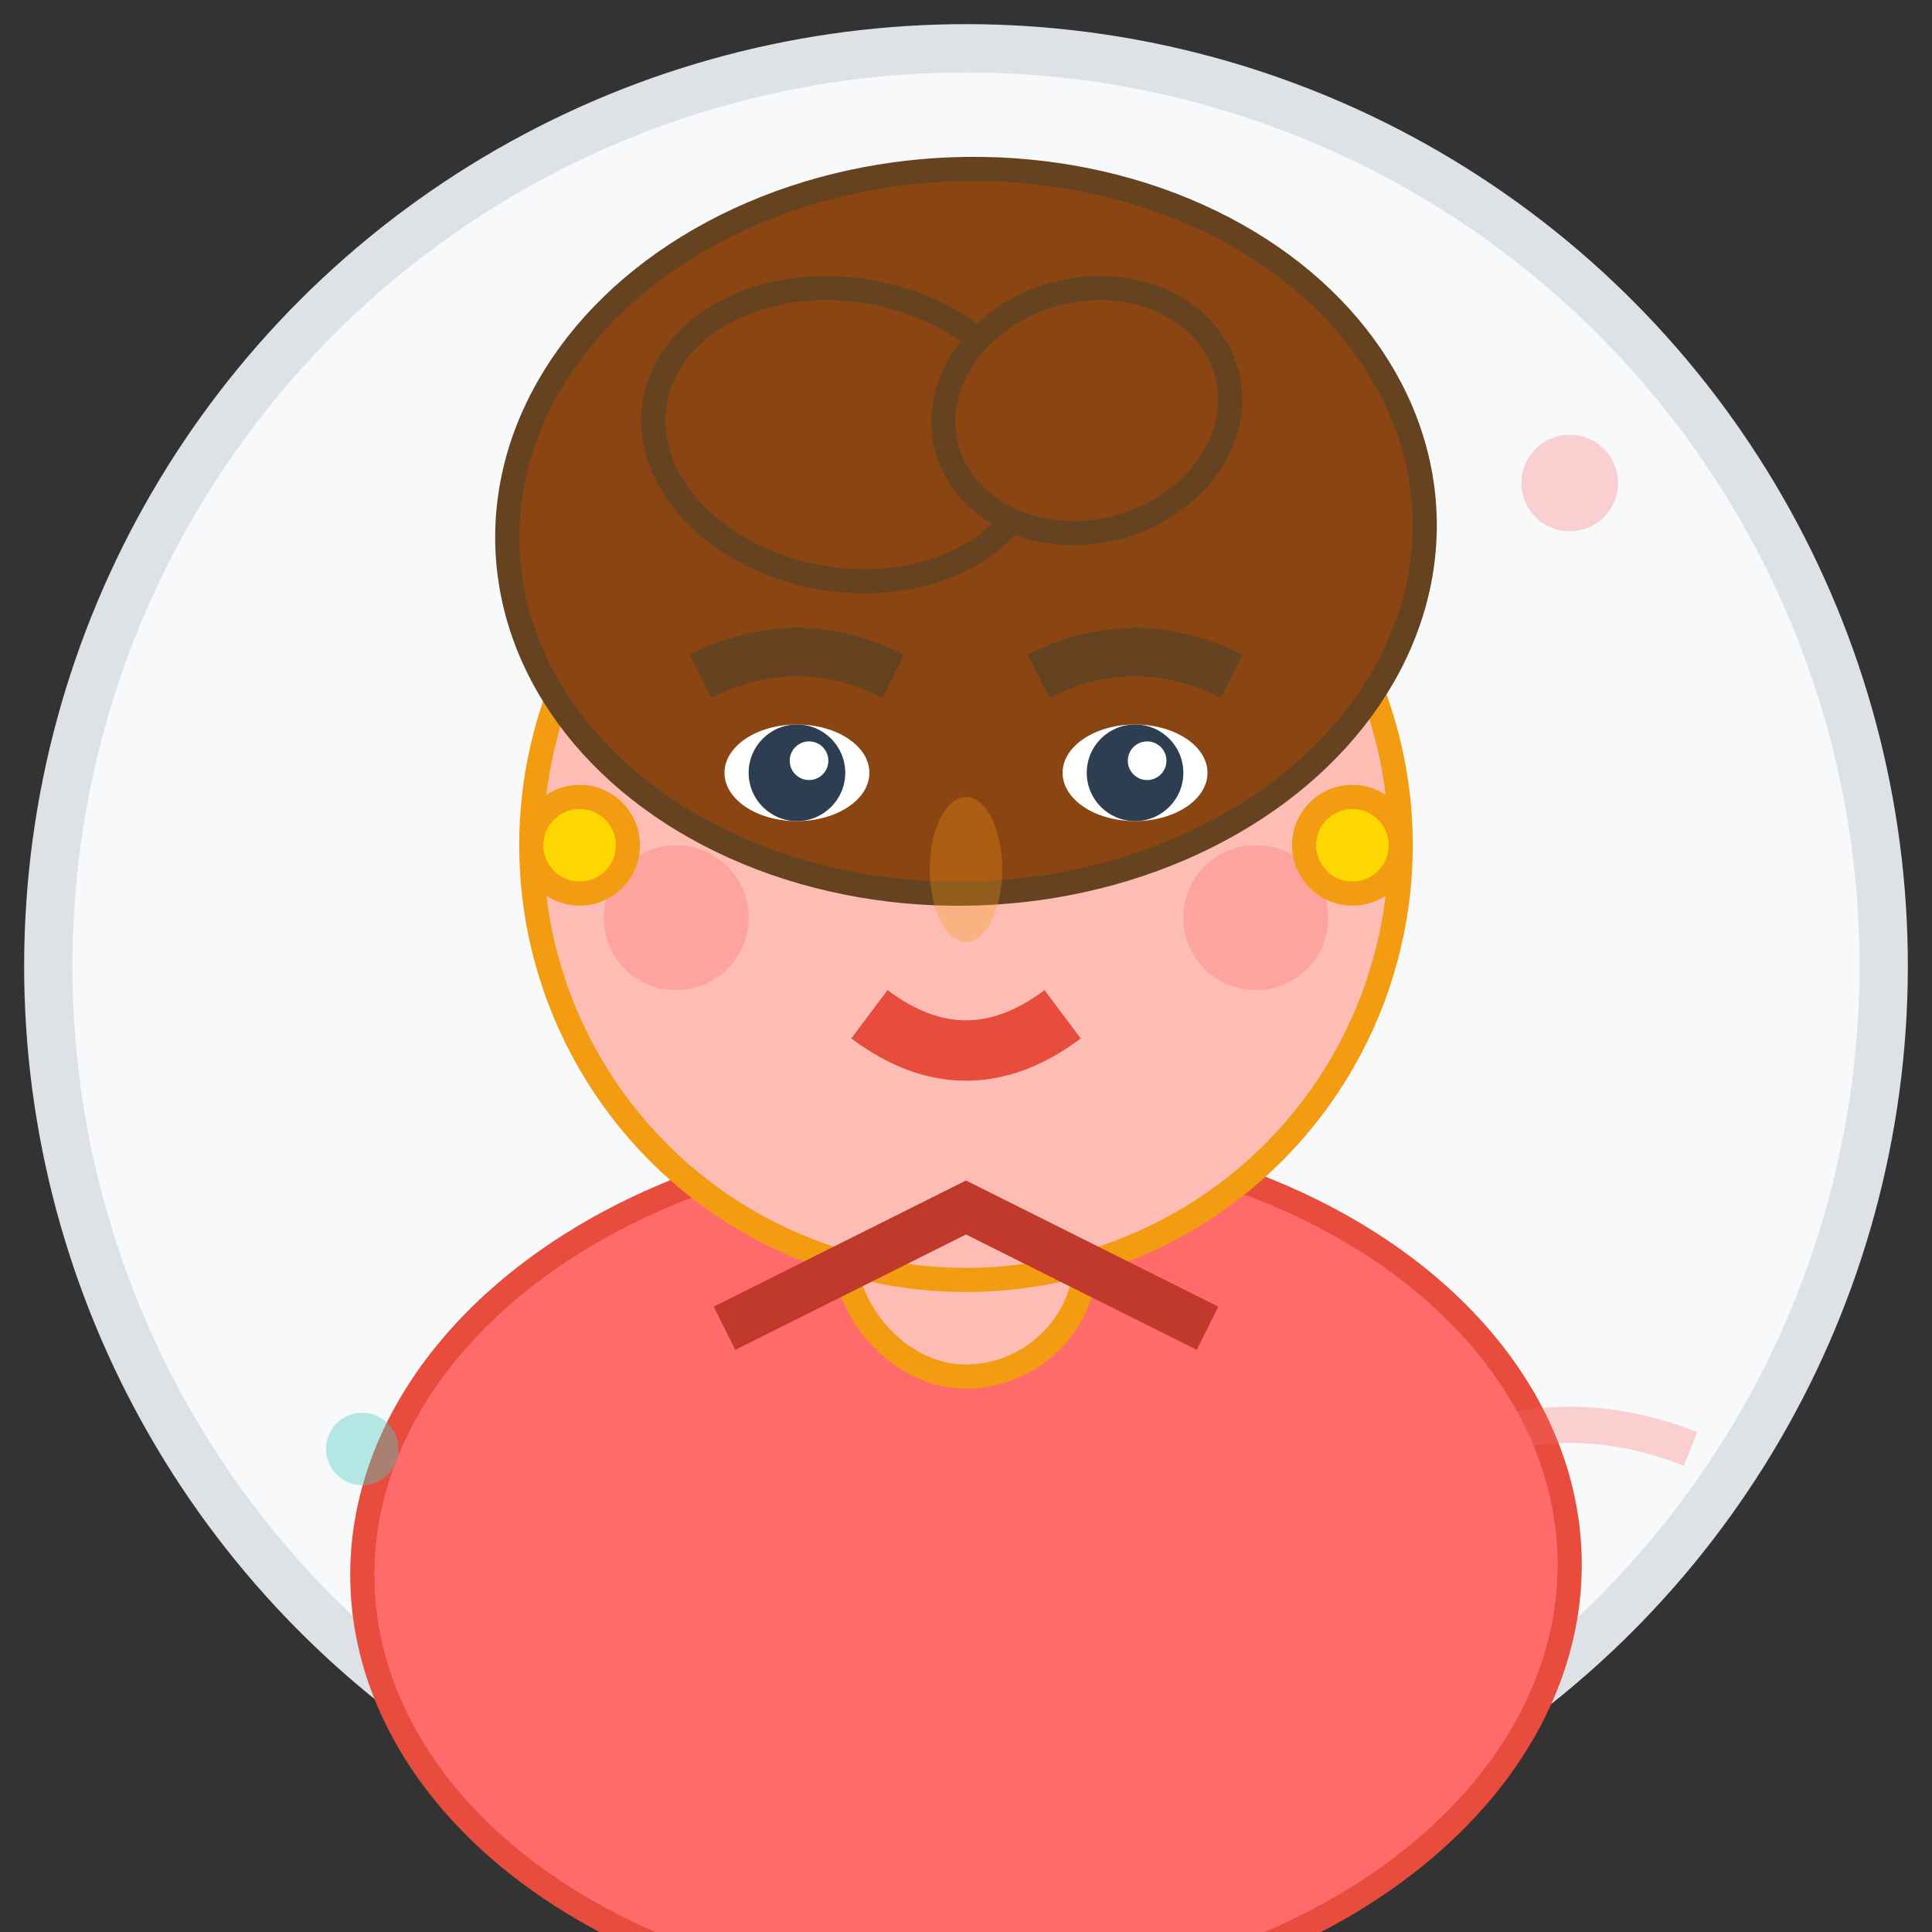
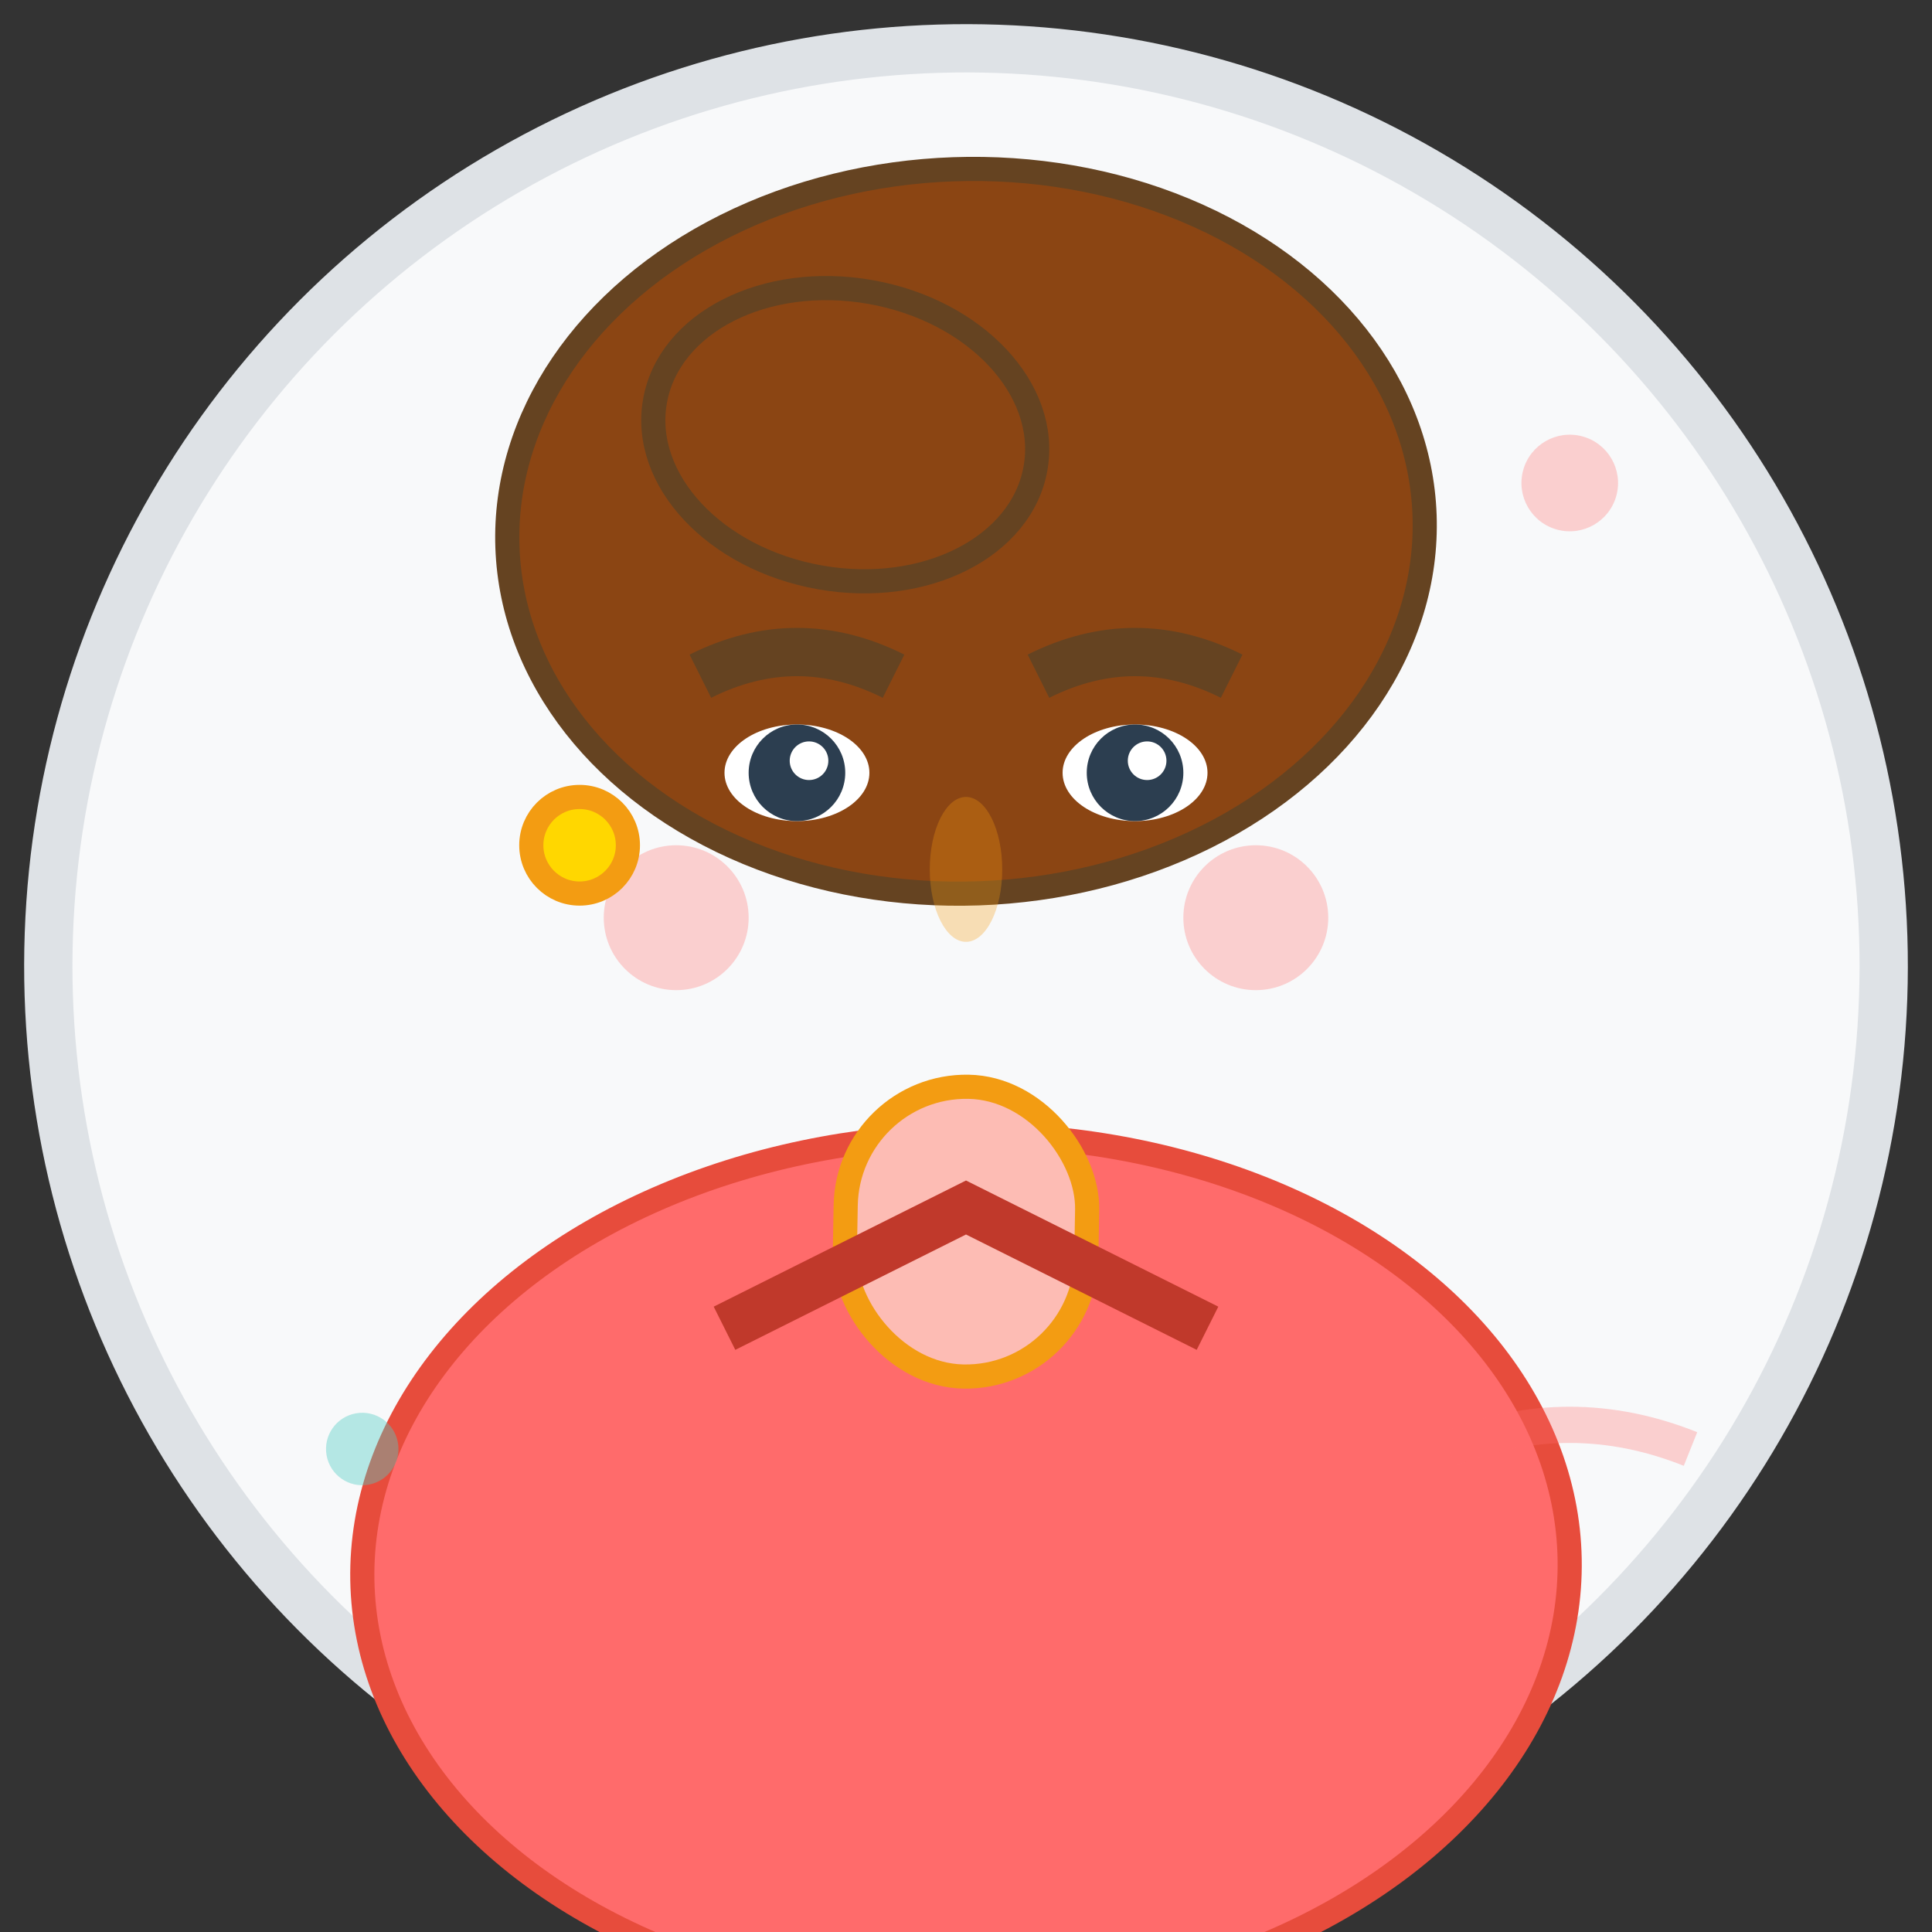
<svg xmlns="http://www.w3.org/2000/svg" width="80" height="80" viewBox="0 0 80 80" fill="none">
  <rect x="0" y="0" width="80" height="80" fill="#333333" stroke="none" />
  <defs>
    <style>
      .avatar1-skin { fill: #fdbcb4; stroke: #f39c12; stroke-width: 1; }
      .avatar1-hair { fill: #8b4513; stroke: #654321; stroke-width: 1; }
      .avatar1-shirt { fill: #ff6b6b; stroke: #e74c3c; stroke-width: 1; }
      .avatar1-bg { fill: #f8f9fa; stroke: #dee2e6; stroke-width: 2; }
    </style>
  </defs>
  <circle cx="40" cy="40" r="38" class="avatar1-bg" transform="rotate(2 40 40)" />
  <ellipse cx="40" cy="65" rx="25" ry="18" class="avatar1-shirt" transform="rotate(-1 40 65)" />
  <rect x="35" y="45" width="10" height="12" rx="5" class="avatar1-skin" transform="rotate(1 40 51)" />
-   <circle cx="40" cy="35" r="18" class="avatar1-skin" transform="rotate(-2 40 35)" />
  <ellipse cx="40" cy="22" rx="19" ry="15" class="avatar1-hair" transform="rotate(-2 40 22)" />
  <ellipse cx="35" cy="18" rx="8" ry="6" class="avatar1-hair" transform="rotate(10 35 18)" />
-   <ellipse cx="45" cy="17" rx="6" ry="5" class="avatar1-hair" transform="rotate(-15 45 17)" />
  <ellipse cx="33" cy="32" rx="3" ry="2" fill="#ffffff" />
  <ellipse cx="47" cy="32" rx="3" ry="2" fill="#ffffff" />
  <circle cx="33" cy="32" r="2" fill="#2c3e50" />
  <circle cx="47" cy="32" r="2" fill="#2c3e50" />
  <circle cx="33.5" cy="31.5" r="0.8" fill="#ffffff" />
  <circle cx="47.5" cy="31.5" r="0.8" fill="#ffffff" />
  <path d="M29 28 Q33 26 37 28" stroke="#654321" stroke-width="2" fill="none" />
  <path d="M43 28 Q47 26 51 28" stroke="#654321" stroke-width="2" fill="none" />
  <ellipse cx="40" cy="36" rx="1.5" ry="3" fill="#f39c12" opacity="0.3" />
-   <path d="M36 42 Q40 45 44 42" stroke="#e74c3c" stroke-width="2.5" fill="none" />
  <circle cx="28" cy="38" r="3" fill="#ff6b6b" opacity="0.3" />
  <circle cx="52" cy="38" r="3" fill="#ff6b6b" opacity="0.3" />
  <circle cx="24" cy="35" r="2" fill="#ffd700" stroke="#f39c12" stroke-width="1" />
-   <circle cx="56" cy="35" r="2" fill="#ffd700" stroke="#f39c12" stroke-width="1" />
  <path d="M30 55 L40 50 L50 55" stroke="#c0392b" stroke-width="2" fill="none" />
  <circle cx="65" cy="20" r="2" fill="#ff6b6b" opacity="0.3" transform="rotate(15 65 20)" />
  <circle cx="15" cy="60" r="1.5" fill="#4ecdc4" opacity="0.4" transform="rotate(-10 15 60)" />
  <path d="M60 60 Q65 58 70 60" stroke="#ff6b6b" stroke-width="1.5" fill="none" opacity="0.3" />
</svg>